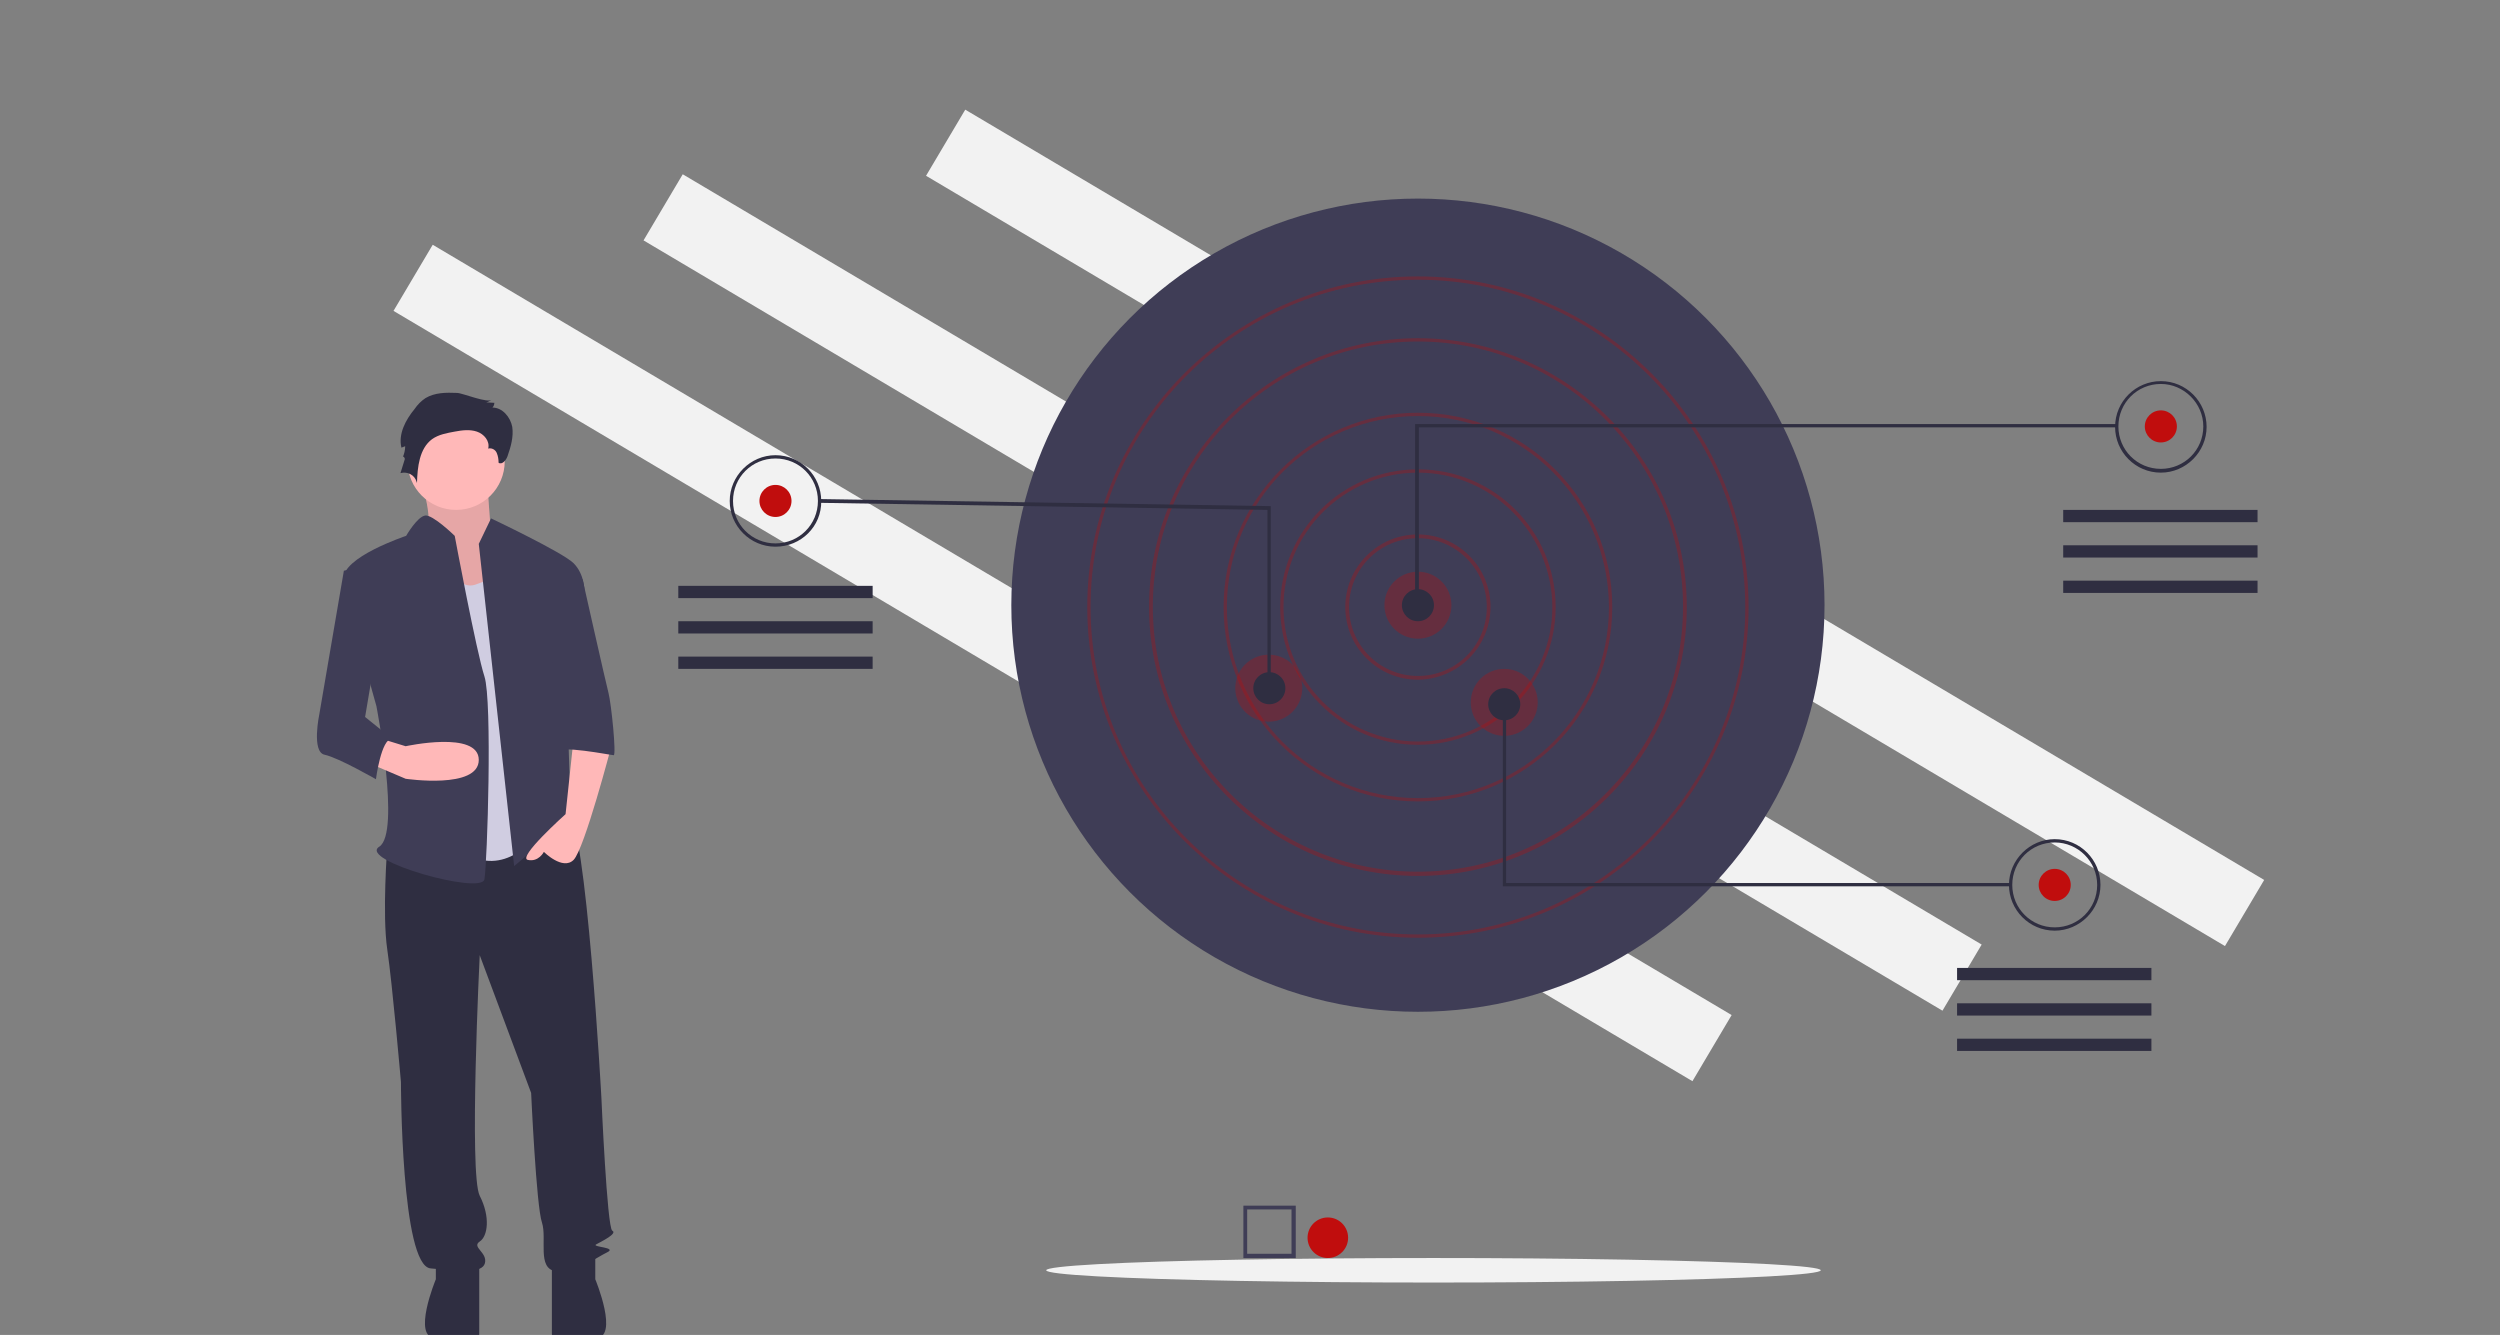
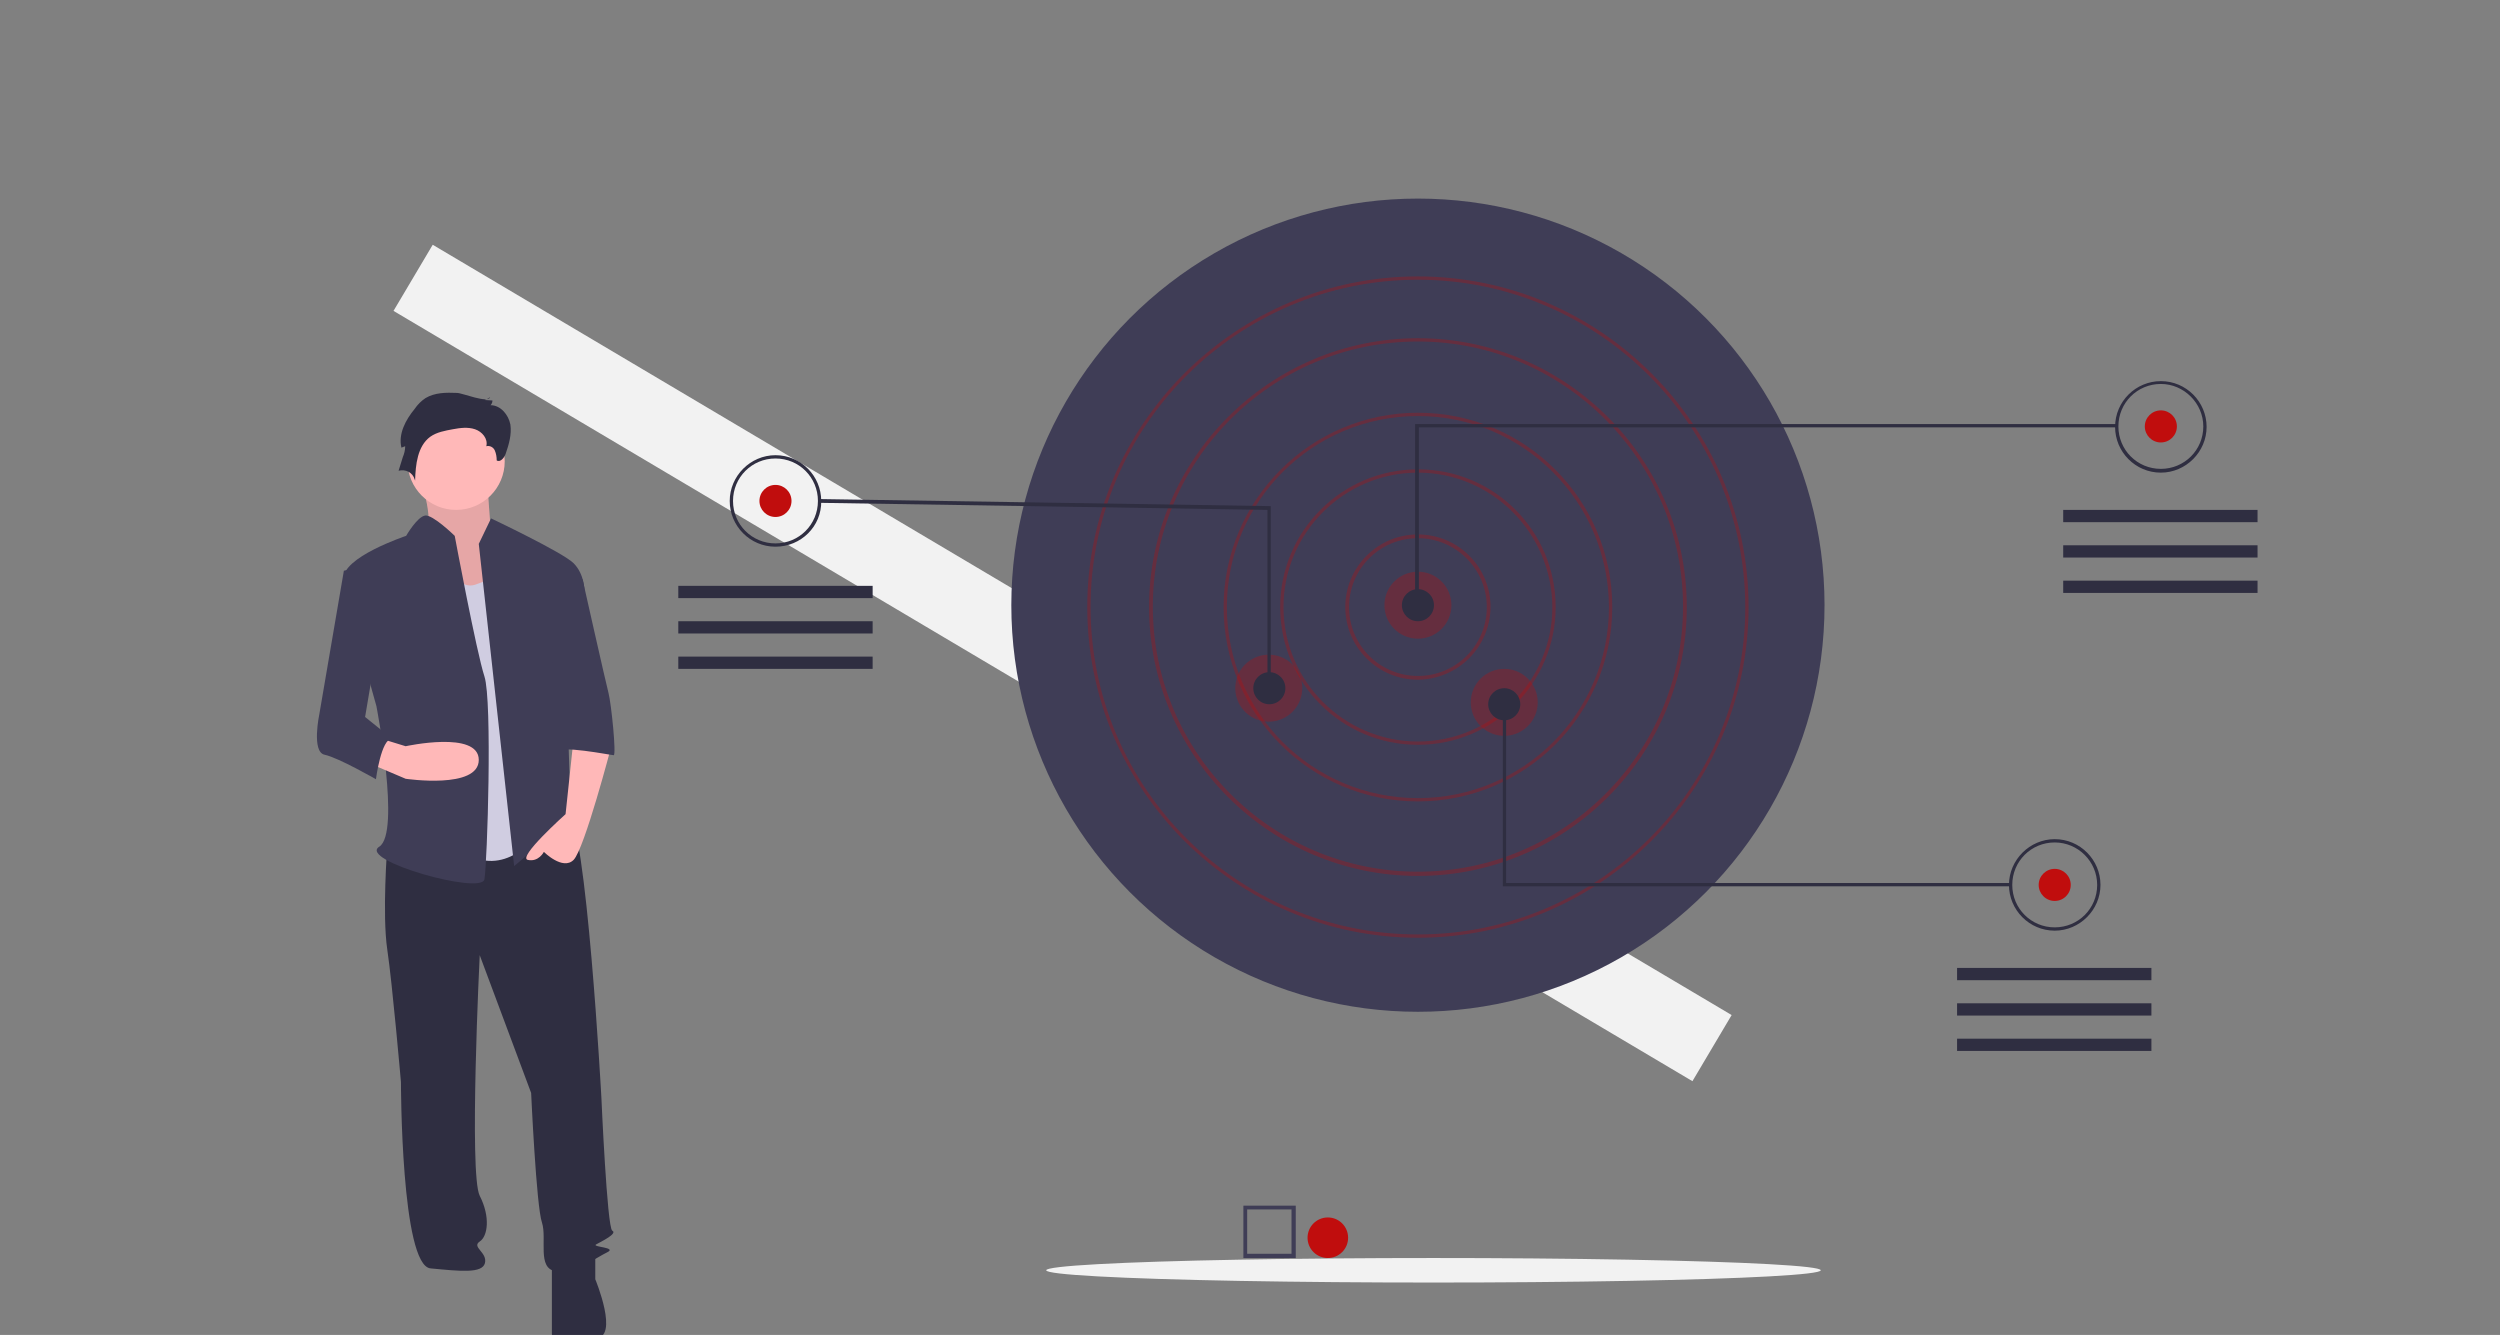
<svg xmlns="http://www.w3.org/2000/svg" version="1.1" id="Layer_1" x="0px" y="0px" viewBox="0 0 530 283" style="enable-background:new 0 0 530 283;" xml:space="preserve">
  <rect x="0" y="0" width="530" height="283" fill="#808080" stroke="none" />
  <style type="text/css">
	.st0{fill:#F2F2F2;}
	.st1{fill:#3F3D56;}
	.st2{opacity:0.3;fill:#C00D0D;enable-background:new    ;}
	.st3{fill:#2F2E41;}
	.st4{fill:#C00D0D;}
	.st5{fill:#FFB8B8;}
	.st6{opacity:0.1;enable-background:new    ;}
	.st7{fill:#D0CDE1;}
</style>
-   <rect x="330" y="-48.3" transform="matrix(0.51 -0.86 0.86 0.51 69.559 345.697)" class="st0" width="16.3" height="320.2" />
-   <rect x="270.1" y="-34.6" transform="matrix(0.51 -0.86 0.86 0.51 28.434 300.896)" class="st0" width="16.3" height="320.2" />
  <rect x="217.1" y="-19.6" transform="matrix(0.51 -0.86 0.86 0.51 -10.441 262.61)" class="st0" width="16.3" height="320.2" />
  <circle class="st1" cx="300.6" cy="128.3" r="86.2" />
  <path class="st2" d="M300.6,144.1c-8.5,0-15.4-6.9-15.4-15.4s6.9-15.4,15.4-15.4c8.5,0,15.4,6.9,15.4,15.4v0  C315.9,137.2,309.1,144,300.6,144.1z M300.6,114.1c-8.1,0-14.6,6.5-14.6,14.6c0,8.1,6.5,14.6,14.6,14.6s14.6-6.5,14.6-14.6v0  C315.2,120.6,308.6,114.1,300.6,114.1L300.6,114.1z" />
  <path class="st2" d="M300.6,157.9c-16.2,0-29.2-13.1-29.2-29.2s13.1-29.2,29.2-29.2c16.2,0,29.2,13.1,29.2,29.2v0  C329.8,144.8,316.7,157.9,300.6,157.9z M300.6,100.2c-15.7,0-28.5,12.8-28.5,28.5s12.8,28.5,28.5,28.5c15.7,0,28.5-12.8,28.5-28.5  C329,113,316.3,100.2,300.6,100.2L300.6,100.2z" />
  <path class="st2" d="M300.6,169.9c-22.8,0-41.2-18.5-41.2-41.2s18.5-41.2,41.2-41.2c22.8,0,41.2,18.5,41.2,41.2  C341.8,151.5,323.3,169.9,300.6,169.9z M300.6,88.2c-22.4,0-40.5,18.1-40.5,40.5s18.1,40.5,40.5,40.5c22.4,0,40.5-18.1,40.5-40.5  l0,0C341,106.3,322.9,88.2,300.6,88.2L300.6,88.2z" />
  <path class="st2" d="M300.6,185.7c-31.4,0-57-25.6-57-57c0-31.4,25.6-57,57-57c31.4,0,57,25.6,57,57  C357.6,160.1,332,185.7,300.6,185.7z M300.6,72.4c-31,0-56.2,25.2-56.2,56.2c0,31,25.2,56.2,56.2,56.2c31,0,56.2-25.2,56.2-56.2  C356.8,97.7,331.6,72.4,300.6,72.4L300.6,72.4z" />
  <path class="st2" d="M300.6,198.8c-38.7,0-70.1-31.5-70.1-70.1s31.5-70.1,70.1-70.1s70.1,31.5,70.1,70.1S339.2,198.8,300.6,198.8z   M300.6,59.3c-38.3,0-69.4,31.1-69.4,69.4c0,38.3,31.1,69.4,69.4,69.4c38.3,0,69.4-31.1,69.4-69.4C369.9,90.4,338.8,59.3,300.6,59.3  L300.6,59.3z" />
  <circle class="st2" cx="300.6" cy="128.3" r="7.1" />
  <circle class="st2" cx="318.9" cy="148.9" r="7.1" />
  <ellipse transform="matrix(0.16 -0.987 0.987 0.16 81.919 388.15)" class="st2" cx="269.1" cy="145.9" rx="7.1" ry="7.1" />
  <circle class="st3" cx="300.6" cy="128.3" r="3.4" />
  <circle class="st3" cx="269.1" cy="145.9" r="3.4" />
  <circle class="st3" cx="318.9" cy="149.3" r="3.4" />
  <circle class="st4" cx="458.1" cy="90.4" r="3.4" />
  <polygon class="st3" points="300.8,128.5 300,128.5 300,89.9 448.9,89.9 448.9,90.6 300.8,90.6 " />
  <path class="st3" d="M458.1,100.2c-5.4,0-9.7-4.4-9.7-9.7c0-5.4,4.4-9.7,9.7-9.7c5.4,0,9.7,4.4,9.7,9.7  C467.8,95.8,463.4,100.2,458.1,100.2z M458.1,81.4c-5,0-9,4-9,9s4,9,9,9c5,0,9-4,9-9C467.1,85.5,463,81.4,458.1,81.4L458.1,81.4z" />
  <circle class="st4" cx="435.6" cy="187.6" r="3.4" />
  <path class="st3" d="M435.6,197.3c-5.4,0-9.7-4.4-9.7-9.7s4.4-9.7,9.7-9.7c5.4,0,9.7,4.4,9.7,9.7l0,0  C445.3,192.9,440.9,197.3,435.6,197.3z M435.6,178.6c-5,0-9,4-9,9s4,9,9,9s9-4,9-9C444.6,182.6,440.5,178.6,435.6,178.6L435.6,178.6  z" />
  <circle class="st4" cx="164.4" cy="106.2" r="3.4" />
  <path class="st3" d="M164.4,115.9c-5.4,0-9.7-4.4-9.7-9.7s4.4-9.7,9.7-9.7c5.4,0,9.7,4.4,9.7,9.7  C174.2,111.6,169.8,115.9,164.4,115.9z M164.4,97.2c-5,0-9,4-9,9c0,5,4,9,9,9c5,0,9-4,9-9c0,0,0,0,0,0  C173.4,101.2,169.4,97.2,164.4,97.2L164.4,97.2z" />
  <polygon class="st3" points="269.4,145.9 268.7,145.9 268.7,108.1 173.8,106.6 173.8,105.8 269.4,107.3 " />
  <polygon class="st3" points="426.2,187.9 318.6,187.9 318.6,149.3 319.3,149.3 319.3,187.2 426.2,187.2 " />
  <rect x="437.4" y="108.1" class="st3" width="41.2" height="2.6" />
  <rect x="437.4" y="115.6" class="st3" width="41.2" height="2.6" />
  <rect x="437.4" y="123.1" class="st3" width="41.2" height="2.6" />
  <rect x="414.9" y="205.2" class="st3" width="41.2" height="2.6" />
  <rect x="414.9" y="212.7" class="st3" width="41.2" height="2.6" />
  <rect x="414.9" y="220.2" class="st3" width="41.2" height="2.6" />
  <rect x="143.8" y="124.2" class="st3" width="41.2" height="2.6" />
  <rect x="143.8" y="131.7" class="st3" width="41.2" height="2.6" />
  <rect x="143.8" y="139.2" class="st3" width="41.2" height="2.6" />
  <ellipse class="st0" cx="303.9" cy="269.3" rx="82.1" ry="2.6" />
  <rect x="57" y="283.4" class="st3" width="277.1" height="0.9" />
  <path class="st5" d="M88.6,99.8c0,0,3.9,11.2,1.5,12.9c-2.4,1.7,8.2,15.8,8.2,15.8L111,125l-6.9-11.7c0,0-0.9-11.7-0.9-13.5  C103.1,98.1,88.6,99.8,88.6,99.8z" />
  <path class="st6" d="M88.6,99.8c0,0,3.9,11.2,1.5,12.9c-2.4,1.7,8.2,15.8,8.2,15.8L111,125l-6.9-11.7c0,0-0.9-11.7-0.9-13.5  C103.1,98.1,88.6,99.8,88.6,99.8z" />
  <path class="st3" d="M82.1,179.5c0,0-1.1,14.3,0,21.8c1.1,7.4,2.9,28.1,2.9,28.1s0,39,6.3,39.5c6.3,0.6,10.9,1.1,11.5-1.1  c0.6-2.3-2.9-3.4-1.1-4.6c1.7-1.1,2.3-5.2,0-9.7s0-51,0-51l10.9,29.2c0,0,1.1,24.1,2.3,27.5c1.1,3.4-1.1,9.7,2.9,10.3  s8.6-2.9,10.9-4c2.3-1.1-3.4-1.1-2.3-1.7c1.1-0.6,4.6-2.3,3.4-2.9c-1.1-0.6-2.3-28.1-2.3-28.1s-3.2-58.7-7.2-61s-6.6,1.7-6.6,1.7  L82.1,179.5z" />
-   <path class="st3" d="M92.4,266.6v4.6c0,0-5.2,12.5,0,12.5s9.2,1.3,9.2-0.4v-15.5L92.4,266.6z" />
  <path class="st3" d="M126.2,266.6v4.6c0,0,5.2,12.5,0,12.5c-5.2,0-9.2,1.3-9.2-0.4v-15.5L126.2,266.6z" />
  <circle class="st5" cx="96.7" cy="97.8" r="10.3" />
  <path class="st7" d="M93.5,117c0,0,2.9,8.6,7.4,6.9l4.6-1.7l8,55c0,0-6.3,9.2-15.5,3.4S93.5,117,93.5,117z" />
  <path class="st1" d="M101.5,115.3l2.6-5.4c0,0,15.2,7.2,17.5,9.5c2.3,2.3,2.3,5.7,2.3,5.7l-4,14.3c0,0,1.1,31.5,1.1,32.7  c0,1.1,4,7.4,1.1,5.2c-2.9-2.3-3.4-4.6-5.7-1.1c-2.3,3.4-7.4,7.4-7.4,7.4L101.5,115.3z" />
  <path class="st5" d="M121.6,156.6l-1.7,16c0,0-10.3,9.2-8,9.7s3.4-1.7,3.4-1.7s4,4,6.3,1.7s8-24.1,8-24.1L121.6,156.6z" />
-   <path class="st3" d="M96.9,83.3c-2.3-0.1-4.7-0.1-6.7,1.1c-0.9,0.6-1.7,1.4-2.3,2.3C86,89,84.4,92,85.1,94.9l0.8-0.3  c0,0.8-0.2,1.6-0.5,2.3c0.1-0.3,0.5,0.2,0.4,0.5l-0.9,2.9c1.5-0.4,3,0.4,3.4,1.8c0,0.1,0.1,0.2,0.1,0.3c0.1-3.4,0.5-7.3,3.2-9.3  c1.4-1,3.2-1.3,4.8-1.6c1.6-0.3,3.2-0.5,4.7,0c1.5,0.5,2.8,2,2.4,3.6c0.7-0.2,1.5,0.2,1.8,0.9c0.3,0.7,0.4,1.4,0.4,2.1  c0.7,0.5,1.6-0.5,1.9-1.4c0.7-2,1.3-4.1,1-6.2c-0.4-2.1-2.1-4.1-4.2-4.1c0.3-0.3,0.4-0.7,0.4-1l-1.7-0.1c0.4-0.1,0.8-0.3,1.2-0.6  C103.5,85.6,98,83.3,96.9,83.3z" />
+   <path class="st3" d="M96.9,83.3c-2.3-0.1-4.7-0.1-6.7,1.1c-0.9,0.6-1.7,1.4-2.3,2.3C86,89,84.4,92,85.1,94.9l0.8-0.3  c0,0.8-0.2,1.6-0.5,2.3l-0.9,2.9c1.5-0.4,3,0.4,3.4,1.8c0,0.1,0.1,0.2,0.1,0.3c0.1-3.4,0.5-7.3,3.2-9.3  c1.4-1,3.2-1.3,4.8-1.6c1.6-0.3,3.2-0.5,4.7,0c1.5,0.5,2.8,2,2.4,3.6c0.7-0.2,1.5,0.2,1.8,0.9c0.3,0.7,0.4,1.4,0.4,2.1  c0.7,0.5,1.6-0.5,1.9-1.4c0.7-2,1.3-4.1,1-6.2c-0.4-2.1-2.1-4.1-4.2-4.1c0.3-0.3,0.4-0.7,0.4-1l-1.7-0.1c0.4-0.1,0.8-0.3,1.2-0.6  C103.5,85.6,98,83.3,96.9,83.3z" />
  <path class="st1" d="M96.4,113.6c0,0-4.7-4.6-6.3-4.3c-1.7,0.3-4,4.3-4,4.3s-13.8,4.6-13.2,9.2c0.6,4.6,6.9,26.9,6.9,26.9  s5.2,26.9,0.6,29.8s21.8,10.3,22.3,6.9c0.6-3.4,1.7-37.8,0-43S96.4,113.6,96.4,113.6z" />
  <path class="st5" d="M78,161.7l8,3.4c0,0,15.5,2.3,15.5-4s-15.5-2.9-15.5-2.9l-5.2-1.6L78,161.7z" />
  <path class="st1" d="M116.4,122.8h7.1c0,0,4.9,21.8,5.5,24.1s1.7,13.2,1.1,13.2c-0.6,0-12-2.3-12-0.6L116.4,122.8z" />
  <path class="st1" d="M79.8,119.3l-6.9,1.7l-5.2,30.4c0,0-1.7,8,1.1,8.6c2.9,0.6,10.9,5.2,10.9,5.2s1.1-8.6,3.4-8.6l-5.7-4.6  l3.4-20.1L79.8,119.3z" />
  <path class="st1" d="M274.7,266.7h-11.1v-11.1h11.1V266.7z M264.4,265.8h9.4v-9.4h-9.4V265.8z" />
  <circle class="st4" cx="281.5" cy="262.4" r="4.3" />
</svg>